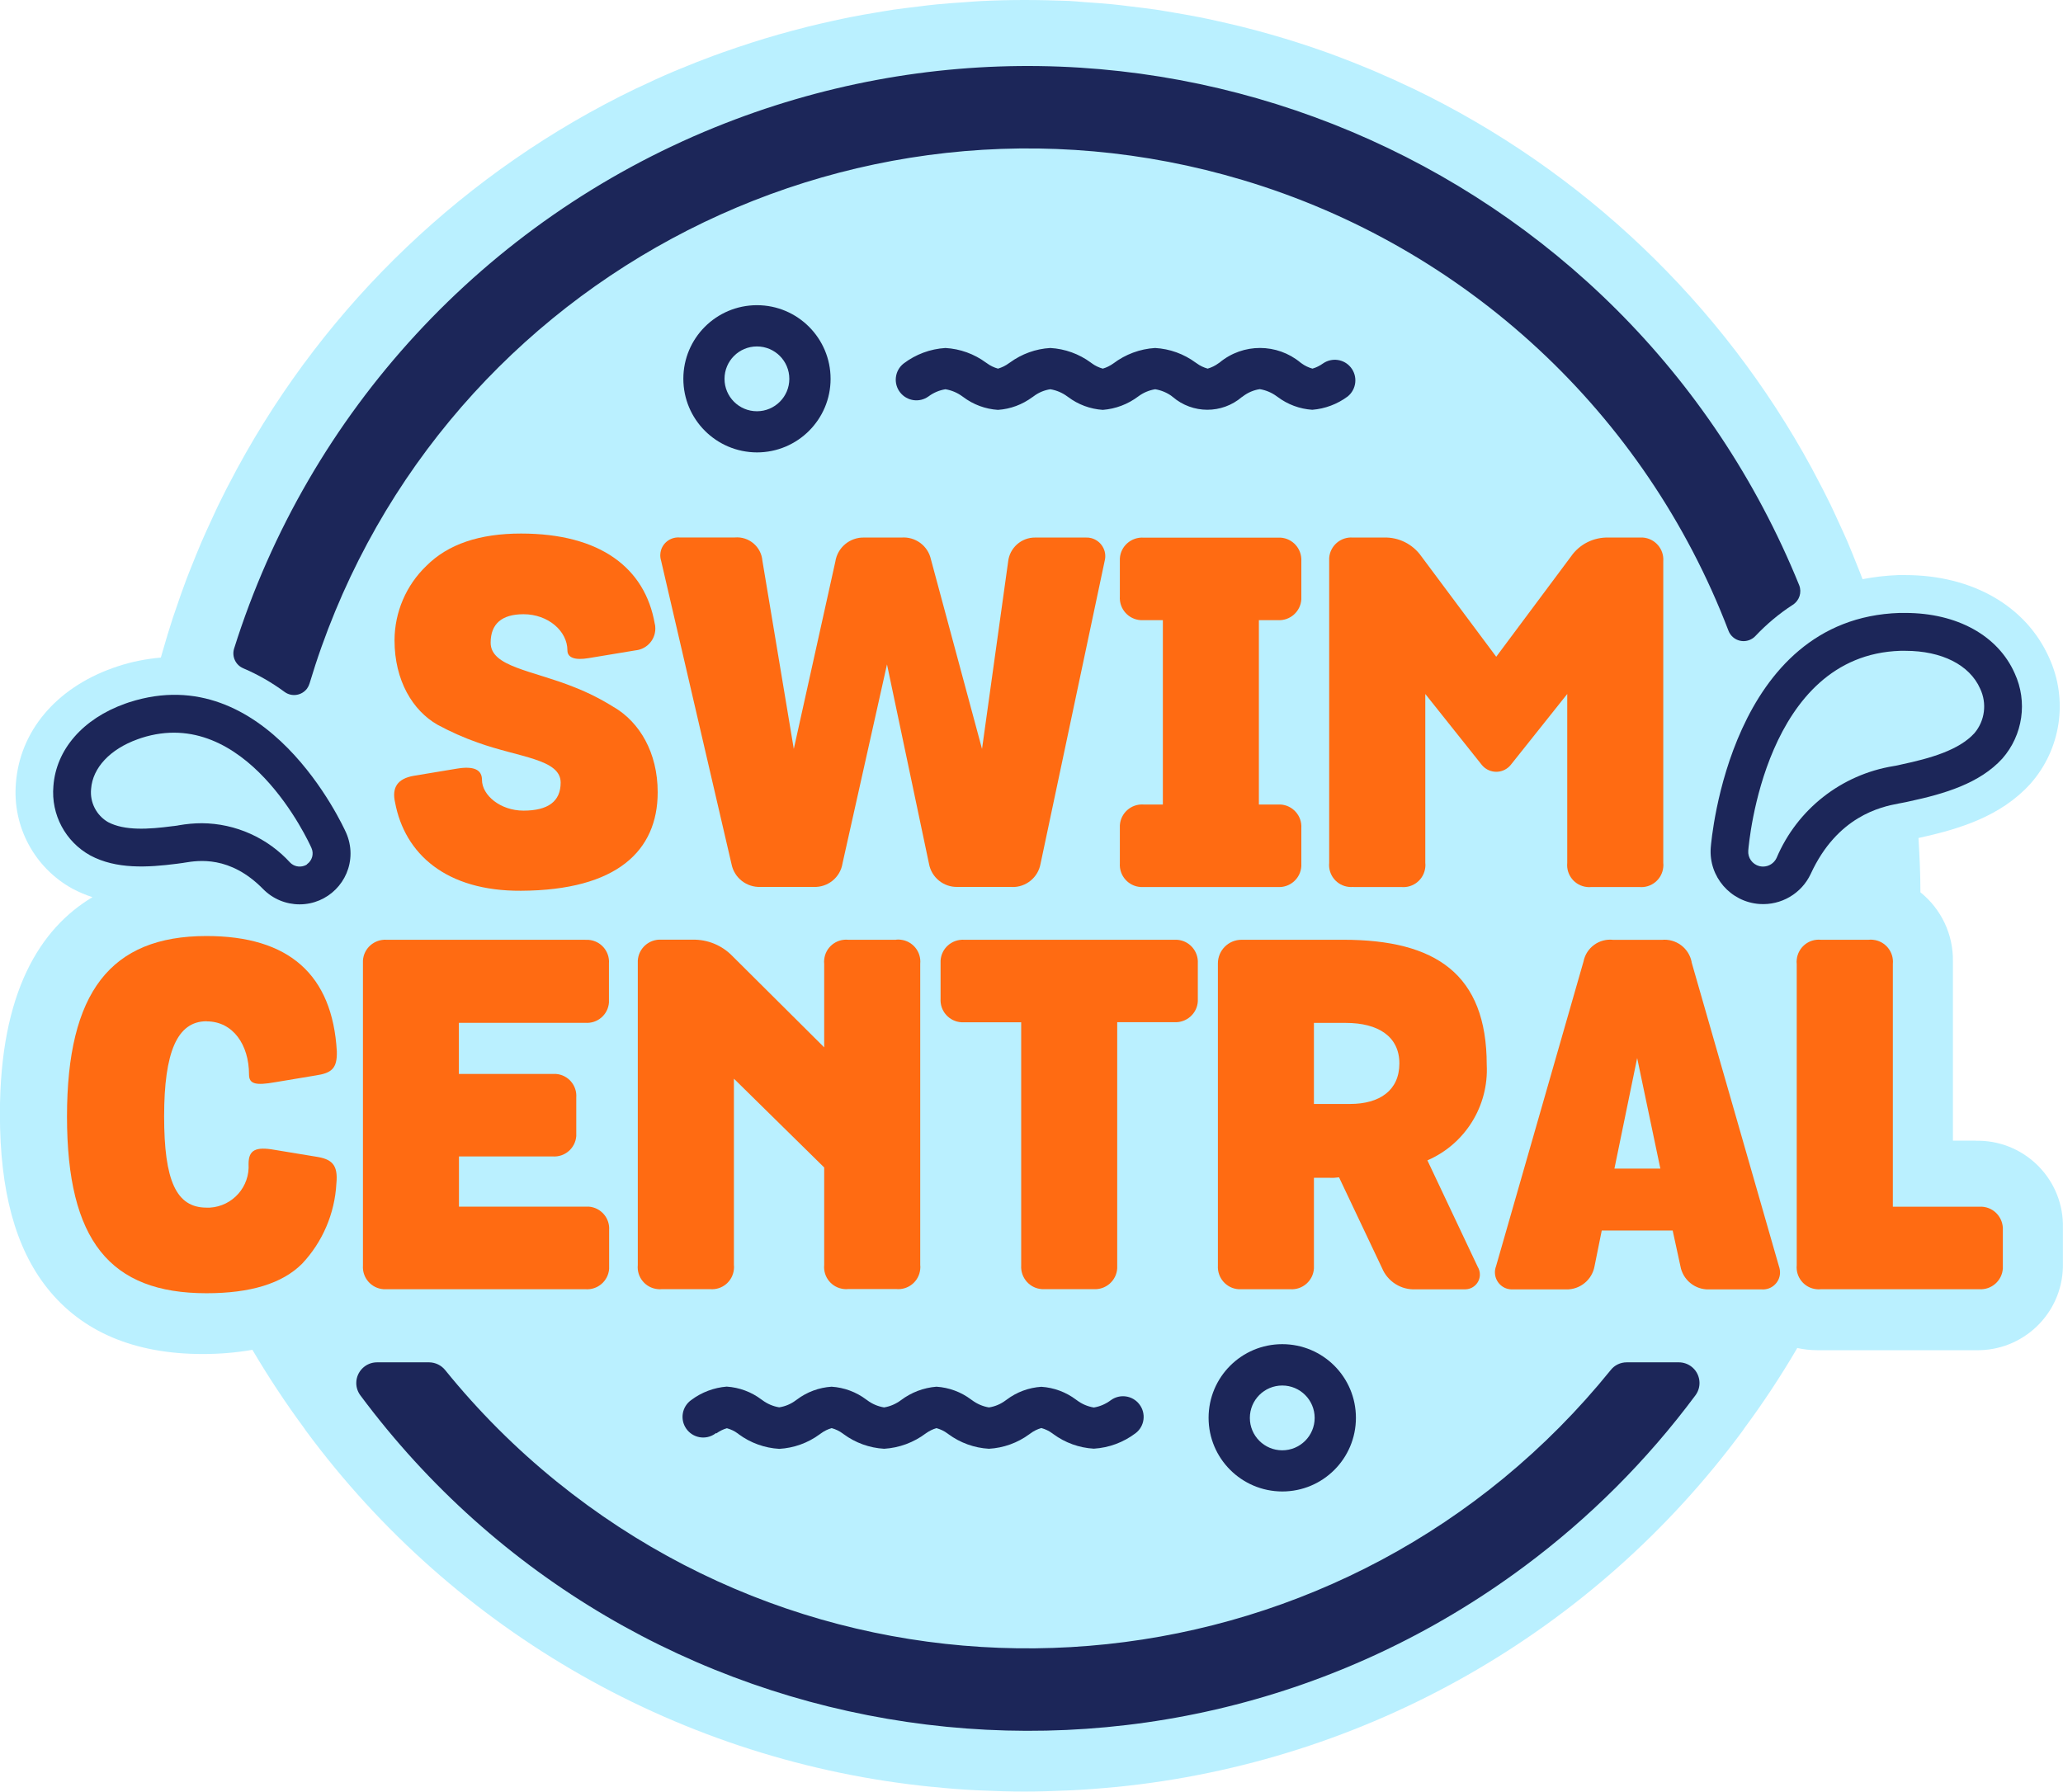
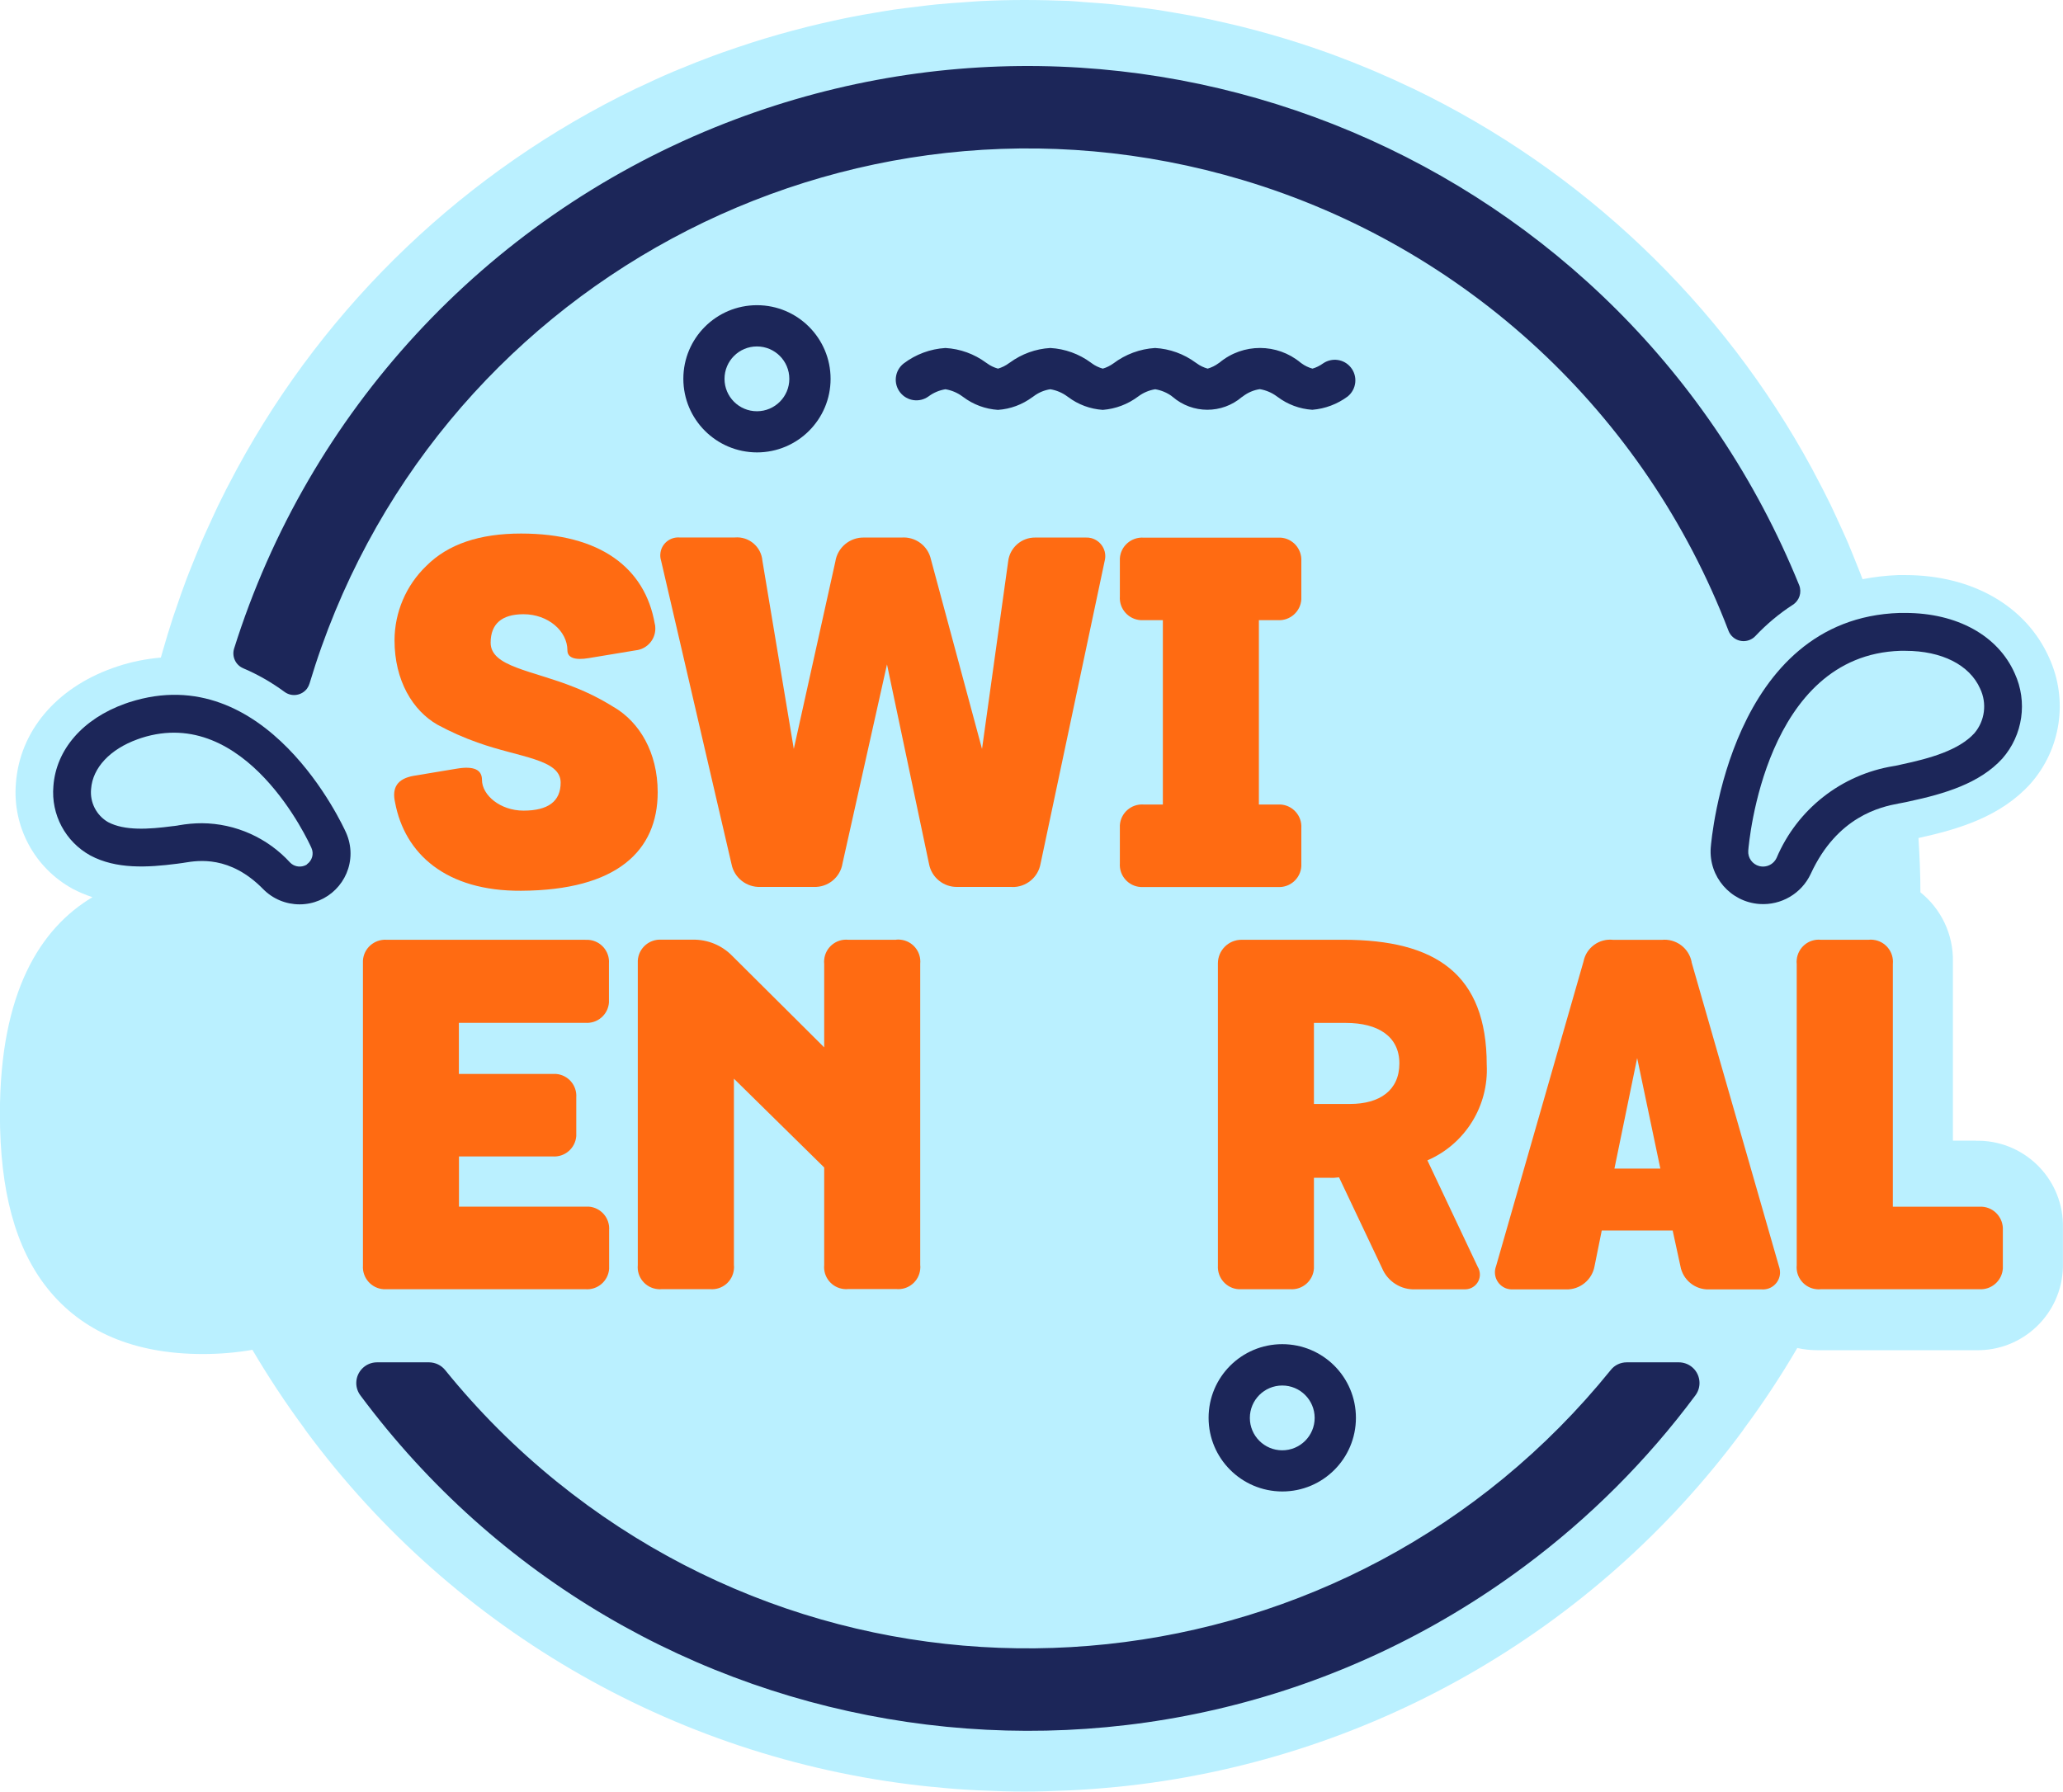
<svg xmlns="http://www.w3.org/2000/svg" class="logo" viewBox="0 0 226 196.32">
  <defs>
    <clipPath id="b">
      <rect y="0" width="226" height="196.32" style="fill:none;">

      </rect>
    </clipPath>
  </defs>
  <g style="clip-path:url(#b);">
    <g>
      <path d="M216.45,124.98h-2.51v-19.64c.05-2.94-1.27-5.73-3.56-7.57,0-1.98-.09-3.95-.21-5.9v-.05c4.45-.97,9.01-2.36,12.25-5.93,3.36-3.79,4.17-9.2,2.07-13.8-2.52-5.68-8.42-9.08-15.79-9.08h-.73c-1.32,.05-2.63,.2-3.93,.45h0c-.17-.47-.36-.92-.54-1.38-.37-.92-.73-1.84-1.12-2.75-.31-.72-.64-1.42-.96-2.12-.3-.64-.58-1.29-.89-1.92-.54-1.12-1.12-2.23-1.71-3.33-.12-.22-.22-.44-.34-.65-9.83-18.1-25.11-32.66-43.67-41.6-.06-.03-.12-.06-.18-.08-1.31-.63-2.64-1.23-3.98-1.8-.21-.09-.43-.18-.64-.27-1.19-.5-2.39-.97-3.59-1.42-.35-.13-.71-.26-1.06-.39-1.08-.39-2.16-.75-3.25-1.1-.47-.15-.95-.3-1.42-.44-.99-.3-1.98-.58-2.98-.85-.57-.15-1.13-.3-1.7-.44-.93-.23-1.86-.44-2.8-.65-.63-.14-1.26-.28-1.9-.4-.9-.18-1.81-.33-2.72-.49-.67-.11-1.33-.23-2-.33-.92-.13-1.84-.24-2.77-.35-.66-.08-1.31-.17-1.97-.23-1.03-.1-2.06-.17-3.09-.24-.56-.05-1.12-.1-1.69-.13C115.46,.04,113.85,0,112.23,0s-3.23,.04-4.83,.12c-.57,.03-1.13,.08-1.69,.12-1.03,.07-2.07,.14-3.09,.24-.66,.06-1.32,.15-1.97,.23-.93,.11-1.85,.22-2.77,.35-.67,.1-1.33,.22-2,.33-.91,.15-1.82,.31-2.72,.49-.64,.12-1.26,.26-1.89,.4-.94,.2-1.87,.42-2.8,.65-.57,.14-1.13,.29-1.69,.44-1,.27-2,.55-2.99,.85-.47,.14-.94,.29-1.41,.44-1.09,.35-2.18,.72-3.26,1.1-.35,.13-.7,.25-1.05,.38-1.21,.45-2.41,.92-3.61,1.42-.21,.09-.42,.17-.63,.26-1.35,.57-2.68,1.18-4,1.81l-.16,.07c-18.57,8.95-33.86,23.52-43.69,41.64-.09,.16-.17,.33-.26,.49-.62,1.15-1.22,2.31-1.79,3.49-.29,.6-.56,1.21-.84,1.81-.34,.75-.69,1.49-1.01,2.24-.38,.88-.73,1.77-1.09,2.66-.19,.48-.39,.96-.57,1.45-.41,1.08-.79,2.17-1.16,3.27-.1,.3-.21,.6-.31,.9-.4,1.23-.78,2.48-1.14,3.74-.05,.16-.09,.33-.14,.49-.02,.06-.03,.11-.05,.17-1.6,.14-3.18,.45-4.7,.95l-.58,.2c-6.22,2.22-10.18,6.94-10.6,12.64-.39,4.74,2.05,9.26,6.21,11.54,.7,.37,1.43,.68,2.18,.92-5.73,3.43-10.14,10.41-10.14,23.75,0,8.45,1.7,14.69,5.18,19.08,3.81,4.8,9.55,7.23,17.06,7.23,1.82,0,3.63-.15,5.42-.46,1.75,2.97,3.65,5.85,5.7,8.62,.06,.08,.1,.17,.16,.24,16.33,22.13,41.27,36.31,68.64,39.03h.08c1.58,.17,3.17,.29,4.76,.37,.17,0,.33,.01,.5,.02,1.57,.07,3.14,.12,4.72,.12s3.15-.05,4.72-.12c.17,0,.33-.01,.5-.02,1.59-.08,3.18-.2,4.76-.36h.08c27.37-2.72,52.31-16.91,68.64-39.04,.06-.08,.1-.16,.16-.24,2.1-2.83,4.04-5.78,5.82-8.82,.72,.16,1.45,.24,2.19,.24h17.35c5.16,.12,9.44-3.96,9.56-9.12,0-.14,0-.28,0-.42v-3.86c.12-5.16-3.97-9.43-9.13-9.55-.14,0-.28,0-.42,0" style="fill:#baf0ff;" />
      <path d="M67.29,77.51c-1.39-.88-2.86-1.62-4.39-2.22-4.6-1.85-9.15-2.22-9.15-4.87,0-2.06,1.22-3.12,3.6-3.12,2.7,0,4.81,1.85,4.81,3.96,0,.79,.79,1.11,2.33,.85l5.13-.85c1.32-.13,2.29-1.3,2.16-2.62,0-.1-.02-.19-.05-.29-1.06-6.13-5.98-9.89-14.65-9.89-4.55,0-7.99,1.16-10.37,3.54-2.22,2.13-3.48,5.07-3.49,8.15,0,4.44,2.01,7.72,4.71,9.26,1.41,.76,2.88,1.42,4.39,1.95,4.55,1.64,9.1,1.8,9.1,4.39,0,2.06-1.38,3.07-4.07,3.07-2.54,0-4.55-1.69-4.55-3.38,0-1.11-.9-1.53-2.75-1.22l-4.76,.79c-1.74,.32-2.38,1.27-2.01,2.91,1.06,5.66,5.61,9.73,13.8,9.68,10.52-.05,14.97-4.39,14.97-10.79,0-4.39-2.01-7.67-4.76-9.31" style="fill:#ff6b12;" />
      <path d="M110.87,97.19c1.52,.04,2.85-1.04,3.12-2.54l7.03-33.21c.28-1.09-.39-2.2-1.48-2.48-.19-.05-.39-.07-.58-.06h-5.55c-1.52-.02-2.81,1.13-2.97,2.64l-2.86,20.52-5.6-20.78c-.33-1.49-1.71-2.5-3.23-2.38h-4.07c-1.57-.05-2.94,1.09-3.17,2.64l-4.55,20.52-3.44-20.63c-.13-1.53-1.48-2.67-3.01-2.54,0,0,0,0,0,0h-6.08c-1.08-.07-2.02,.74-2.09,1.82-.02,.24,.01,.48,.08,.71l7.72,33.27c.3,1.5,1.65,2.55,3.17,2.49h5.82c1.56,.07,2.93-1.04,3.17-2.59l4.87-21.79,4.6,21.84c.27,1.5,1.6,2.58,3.12,2.54h5.98Z" style="fill:#ff6b12;" />
      <path d="M125.27,97.19h14.7c1.35,.09,2.51-.94,2.59-2.28,0-.1,0-.21,0-.31v-3.86c.09-1.35-.94-2.51-2.28-2.59-.1,0-.21,0-.31,0h-2.06v-20.2h2.06c1.35,.09,2.51-.94,2.59-2.28,0-.1,0-.21,0-.31v-3.86c.08-1.35-.94-2.51-2.28-2.59-.1,0-.21,0-.31,0h-14.7c-1.35-.08-2.51,.94-2.59,2.28,0,.1,0,.21,0,.31v3.86c-.09,1.35,.94,2.51,2.28,2.59,.1,0,.21,0,.31,0h2.12v20.2h-2.12c-1.35-.09-2.51,.94-2.59,2.28,0,.1,0,.21,0,.31v3.86c-.09,1.35,.94,2.51,2.28,2.59,.1,0,.21,0,.31,0" style="fill:#ff6b12;" />
-       <path d="M148.26,97.19h5.24c1.33,.13,2.51-.84,2.64-2.17,.02-.16,.02-.32,0-.47v-18.51l6.19,7.77c.72,.88,2.01,1.01,2.88,.29,.11-.09,.2-.18,.29-.29l6.19-7.77v18.51c-.13,1.33,.84,2.51,2.17,2.64,.16,.02,.32,.02,.47,0h5.24c1.33,.13,2.51-.84,2.64-2.17,.02-.16,.02-.31,0-.47V61.49c.1-1.33-.9-2.49-2.23-2.59-.12,0-.24,0-.36,0h-3.39c-1.64-.05-3.19,.72-4.12,2.06l-8.2,11-8.2-11c-.94-1.34-2.49-2.12-4.12-2.06h-3.39c-1.33-.1-2.49,.9-2.59,2.23,0,.12,0,.24,0,.36v33.05c-.13,1.33,.84,2.51,2.17,2.64,.16,.02,.31,.02,.47,0" style="fill:#ff6b12;" />
-       <path d="M22.63,111.91c2.91,0,4.65,2.59,4.65,5.82,0,1.06,.74,1.22,2.85,.85l4.44-.74c1.74-.26,2.38-.74,2.33-2.64-.48-8.41-5.24-12.64-14.28-12.64-10.52,0-15.28,6.19-15.28,19.78s4.71,19.36,15.28,19.36c4.81,0,8.3-1.06,10.47-3.23,2.25-2.39,3.58-5.5,3.76-8.78,.21-2.11-.53-2.7-2.27-2.96l-4.49-.74c-2.06-.37-2.86,0-2.86,1.53,.16,2.5-1.74,4.65-4.24,4.8-.12,0-.24,.01-.36,0-3.33,0-4.65-2.96-4.65-10s1.43-10.42,4.65-10.42" style="fill:#ff6b12;" />
      <path d="M64.14,102.97h-21.79c-1.35-.08-2.51,.94-2.59,2.28,0,.1,0,.21,0,.31v33.11c-.09,1.35,.94,2.51,2.28,2.59,.1,0,.21,0,.31,0h21.79c1.33,.1,2.49-.9,2.59-2.23,0-.12,0-.24,0-.37v-3.86c.1-1.33-.9-2.49-2.23-2.59-.12,0-.24,0-.37,0h-13.85v-5.5h10.26c1.33,.1,2.49-.9,2.59-2.23,0-.12,0-.24,0-.36v-3.86c.1-1.33-.89-2.49-2.23-2.59-.12,0-.24,0-.37,0h-10.26v-5.6h13.85c1.33,.1,2.49-.89,2.59-2.22,0-.12,0-.25,0-.37v-3.91c.1-1.33-.9-2.49-2.23-2.59-.12,0-.24,0-.37,0" style="fill:#ff6b12;" />
      <path d="M98.17,102.97h-5.24c-1.33-.13-2.51,.84-2.64,2.17-.02,.16-.02,.31,0,.47v9.15l-10.05-10c-1.15-1.19-2.74-1.84-4.39-1.8h-3.39c-1.35-.08-2.51,.94-2.59,2.29,0,.1,0,.2,0,.31v33.05c-.13,1.33,.84,2.51,2.18,2.64,.16,.02,.31,.02,.47,0h5.24c1.33,.13,2.51-.84,2.64-2.18,.02-.16,.02-.31,0-.47v-20.41l9.89,9.73v10.68c-.13,1.33,.84,2.51,2.17,2.64,.16,.02,.31,.02,.47,0h5.24c1.33,.13,2.51-.84,2.64-2.17,.02-.16,.02-.31,0-.47v-33c.13-1.33-.84-2.51-2.17-2.64-.16-.02-.31-.02-.47,0" style="fill:#ff6b12;" />
-       <path d="M128.63,102.97h-23c-1.35-.08-2.51,.94-2.59,2.28,0,.1,0,.21,0,.31v3.86c-.09,1.35,.94,2.51,2.28,2.59,.1,0,.21,0,.31,0h6.24v26.65c-.08,1.35,.94,2.51,2.28,2.59,.1,0,.21,0,.31,0h5.34c1.35,.09,2.51-.94,2.59-2.28,0-.1,0-.21,0-.31v-26.66h6.24c1.35,.08,2.51-.94,2.59-2.28,0-.1,0-.2,0-.3v-3.86c.08-1.35-.94-2.51-2.29-2.59-.1,0-.2,0-.31,0" style="fill:#ff6b12;" />
      <path d="M147.9,120.96h-3.96v-8.88h3.49c3.54,0,5.87,1.48,5.87,4.44s-2.17,4.44-5.4,4.44m14.97-4.29c0-9.94-5.6-13.7-15.71-13.7h-11.15c-1.43,0-2.59,1.16-2.59,2.59v33.11c-.08,1.35,.94,2.51,2.28,2.59,.1,0,.21,0,.31,0h5.34c1.35,.09,2.51-.94,2.59-2.28,0-.1,0-.21,0-.31v-9.62h1.69c.35,.02,.71,0,1.06-.05l4.71,9.94c.61,1.48,2.1,2.42,3.7,2.33h5.34c.9,.03,1.65-.67,1.68-1.57,.01-.32-.08-.64-.25-.92l-5.5-11.64c4.14-1.79,6.73-5.97,6.5-10.47" style="fill:#ff6b12;" />
      <path d="M176.86,128.04l2.49-12.11,2.54,12.11h-5.02Zm8.46-22.63c-.3-1.53-1.72-2.59-3.28-2.43h-5.29c-1.55-.19-2.98,.85-3.28,2.38l-9.58,33.38c-.37,.97,.12,2.05,1.08,2.42,.24,.09,.51,.13,.77,.12h5.82c1.52,.04,2.85-1.04,3.12-2.54l.79-3.91h7.77l.85,3.91c.27,1.5,1.6,2.58,3.12,2.54h5.82c1.03,.06,1.92-.74,1.97-1.77,.01-.26-.03-.52-.12-.77l-9.57-33.32Z" style="fill:#ff6b12;" />
      <path d="M216.83,132.22h-9.47v-26.6c.13-1.33-.84-2.52-2.18-2.65-.16-.02-.31-.02-.47,0h-5.24c-1.33-.13-2.51,.85-2.64,2.18-.02,.16-.02,.31,0,.47v33c-.13,1.33,.84,2.51,2.17,2.64,.16,.02,.31,.02,.47,0h17.35c1.35,.09,2.51-.94,2.59-2.28,0-.1,0-.21,0-.31v-3.86c.08-1.35-.94-2.51-2.28-2.59-.1,0-.21,0-.31,0" style="fill:#ff6b12;" />
      <path d="M128.37,43.42s.06,.04,.1,.07c2.18,1.87,5.39,1.88,7.58,.01h.01s.07-.06,.11-.08c.54-.41,1.17-.68,1.84-.78,.67,.11,1.31,.38,1.85,.78,.03,.02,.06,.04,.1,.07,1.1,.83,2.42,1.32,3.8,1.41,1.4-.11,2.75-.62,3.88-1.46,.97-.79,1.12-2.21,.34-3.18-.74-.92-2.06-1.11-3.04-.44-.35,.25-.74,.45-1.16,.57-.43-.12-.84-.31-1.2-.58l-.07-.05h0s-.03-.02-.04-.03c-2.57-2.13-6.29-2.14-8.86-.01-.05,.03-.09,.06-.12,.08-.36,.27-.76,.46-1.19,.59-.43-.12-.84-.31-1.2-.58-.02-.01-.05-.03-.07-.05h-.01s-.04-.03-.04-.03c-1.29-.95-2.83-1.51-4.44-1.6-1.66,.1-3.24,.69-4.57,1.69-.35,.25-.74,.45-1.16,.57-.43-.12-.84-.31-1.2-.58l-.07-.05h0s-.03-.02-.04-.03c-1.29-.95-2.83-1.51-4.44-1.6-1.6,.09-3.13,.65-4.42,1.59l-.12,.08c-.36,.27-.76,.46-1.19,.59-.43-.12-.84-.31-1.2-.58-.02-.01-.05-.03-.07-.05h-.01s-.04-.03-.04-.03c-1.29-.95-2.83-1.51-4.44-1.6-1.66,.1-3.25,.69-4.58,1.7-.98,.77-1.15,2.19-.38,3.17,.75,.95,2.11,1.15,3.1,.44,.55-.41,1.18-.68,1.86-.79,.67,.11,1.31,.38,1.85,.78,.03,.02,.06,.04,.1,.07,1.1,.83,2.42,1.32,3.8,1.41,1.37-.09,2.68-.58,3.78-1.4h.01s.07-.06,.11-.08c.54-.41,1.17-.68,1.84-.78,.67,.11,1.31,.38,1.85,.78,.03,.02,.06,.04,.1,.07,1.1,.83,2.42,1.32,3.8,1.41,1.41-.11,2.75-.62,3.88-1.47,.55-.41,1.18-.68,1.86-.79,.67,.11,1.31,.38,1.85,.78" style="fill:#1c2659;" />
      <path d="M82.92,37.96c1.96,0,3.55,1.59,3.55,3.55s-1.59,3.55-3.55,3.55-3.55-1.59-3.55-3.55c0-1.96,1.59-3.55,3.55-3.55m0,11.61c4.46,0,8.07-3.61,8.07-8.06s-3.61-8.07-8.06-8.07c-4.46,0-8.07,3.61-8.07,8.06h0c0,4.46,3.61,8.06,8.07,8.07" style="fill:#1c2659;" />
-       <path d="M78.47,157.06c.35-.25,.74-.45,1.16-.57,.43,.12,.84,.31,1.2,.58l.07,.05h0s.03,.03,.03,.03c1.29,.95,2.83,1.51,4.44,1.6,1.59-.09,3.13-.64,4.42-1.59,.06-.04,.11-.07,.14-.1,.35-.26,.75-.46,1.18-.58,.43,.12,.84,.31,1.2,.58,.02,.01,.05,.03,.07,.05h0s.04,.03,.04,.03c1.29,.95,2.83,1.51,4.44,1.6,1.66-.1,3.24-.69,4.57-1.69,.35-.25,.74-.45,1.16-.57,.43,.12,.84,.31,1.2,.58l.07,.05h0s.04,.03,.04,.03c1.29,.95,2.83,1.51,4.44,1.6,1.59-.09,3.13-.64,4.42-1.59,.06-.04,.11-.07,.14-.1,.35-.26,.75-.46,1.18-.58,.43,.12,.84,.31,1.2,.58,.02,.01,.05,.03,.07,.05h0s.04,.03,.04,.03c1.29,.95,2.83,1.51,4.44,1.6,1.66-.1,3.25-.69,4.58-1.7,.99-.76,1.17-2.18,.4-3.17-.75-.97-2.13-1.16-3.12-.44-.55,.41-1.18,.69-1.86,.8-.67-.11-1.31-.38-1.85-.79-.03-.02-.06-.04-.1-.07-1.1-.83-2.42-1.32-3.8-1.41-1.38,.09-2.7,.58-3.8,1.41-.04,.02-.07,.04-.1,.07-.54,.41-1.17,.68-1.84,.78-.67-.11-1.3-.38-1.85-.79-.03-.02-.06-.04-.1-.07-1.1-.83-2.42-1.32-3.8-1.41-1.41,.11-2.75,.62-3.88,1.47-.55,.41-1.18,.69-1.86,.8-.67-.11-1.31-.38-1.85-.79-.03-.02-.06-.04-.1-.07-1.1-.83-2.42-1.32-3.8-1.41-1.38,.09-2.7,.58-3.8,1.41-.03,.02-.07,.04-.1,.07-.54,.41-1.17,.68-1.84,.78-.67-.11-1.3-.38-1.85-.79-.03-.02-.06-.04-.1-.07-1.1-.83-2.42-1.32-3.8-1.41-1.4,.11-2.75,.62-3.87,1.46-1.02,.71-1.28,2.12-.56,3.15,.71,1.02,2.12,1.28,3.15,.56,.04-.03,.08-.06,.12-.09" style="fill:#1c2659;" />
      <path d="M140.47,151.81c1.96,0,3.55,1.59,3.55,3.55s-1.59,3.55-3.55,3.55-3.55-1.59-3.55-3.55h0c0-1.96,1.59-3.55,3.55-3.55m0,11.61c4.46,0,8.07-3.61,8.07-8.07s-3.61-8.07-8.07-8.07-8.07,3.61-8.07,8.07c0,4.45,3.61,8.06,8.07,8.07" style="fill:#1c2659;" />
      <path d="M183.92,149.27h-5.72c-.68,0-1.33,.31-1.75,.85-28.5,35.26-80.18,40.74-115.44,12.24-4.5-3.64-8.6-7.74-12.24-12.24-.43-.53-1.07-.84-1.75-.85h-5.72c-1.25,0-2.27,1.02-2.27,2.27,0,.49,.16,.96,.45,1.35,30.04,40.39,87.13,48.78,127.51,18.74,7.13-5.3,13.44-11.61,18.74-18.74,.75-1,.54-2.43-.46-3.17-.39-.29-.87-.45-1.35-.45" style="fill:#1c2659;" />
      <path d="M33.64,94.71c-.1,.07-.21,.12-.33,.16-.53,.18-1.12,.05-1.52-.35-2.48-2.72-5.98-4.29-9.66-4.32-.86,0-1.71,.08-2.56,.23l-.15,.03c-.1,.01-.19,.03-.3,.04l-.27,.03c-2.57,.34-5.2,.51-7.01-.45-1.28-.74-2.01-2.17-1.86-3.64,.17-2.32,2.09-4.36,5.1-5.44l.4-.14c11.46-3.69,18.36,11.41,18.64,12.05,.29,.64,.08,1.39-.5,1.79m-19.45-17.76l-.46,.16c-4.63,1.65-7.57,5.03-7.86,9.04-.27,3.11,1.31,6.08,4.04,7.59,2.84,1.52,6.24,1.33,9.5,.91l.22-.03c.12-.01,.27-.04,.44-.06l.18-.03c1.48-.24,4.96-.81,8.6,2.9,1.05,1.07,2.49,1.67,3.99,1.67,3.08,0,5.58-2.5,5.58-5.58,0-.78-.17-1.56-.49-2.28-.35-.78-8.74-19.12-23.73-14.29" style="fill:#1c2659;" />
      <path d="M216.3,80.33c-1.7,1.87-4.84,2.76-7.99,3.43l-.39,.09c-.08,.02-.2,.04-.35,.07v-1.33h0v1.33h-.02l-.11,.02c-5.72,.93-10.56,4.73-12.82,10.07-.27,.57-.84,.94-1.48,.94-.14,0-.28-.02-.41-.05-.76-.2-1.27-.91-1.21-1.69,.07-.88,1.85-21.44,16.67-21.9h.54c3.98,0,7.04,1.54,8.19,4.14,.77,1.61,.53,3.52-.62,4.88m4.41-6.55c-1.83-4.14-6.31-6.62-12-6.62h-.6c-18.52,.58-20.62,24.7-20.7,25.73-.23,3.17,2.16,5.93,5.33,6.16,2.38,.17,4.62-1.14,5.63-3.31,2.9-6.29,7.65-7.33,9.63-7.7l.32-.06c.23-.04,.42-.08,.51-.1l.36-.08c3.82-.82,7.69-1.96,10.17-4.69,2.25-2.57,2.78-6.23,1.35-9.33" style="fill:#1c2659;" />
      <path d="M26.66,73.23c1.6,.68,3.11,1.55,4.51,2.58,.79,.58,1.89,.41,2.47-.37,.12-.17,.21-.35,.27-.55C46.92,31.43,92.69,6.73,136.15,19.73c24.44,7.31,44.09,25.55,53.2,49.37,.35,.92,1.37,1.38,2.29,1.03,.26-.1,.49-.25,.67-.45,1.23-1.3,2.6-2.45,4.1-3.42,.71-.46,1-1.35,.69-2.14C178.14,17.46,124.95-4.99,78.3,13.96c-25.19,10.24-44.51,31.18-52.66,57.12-.26,.87,.18,1.81,1.03,2.15" style="fill:#1c2659;" />
    </g>
  </g>
</svg>